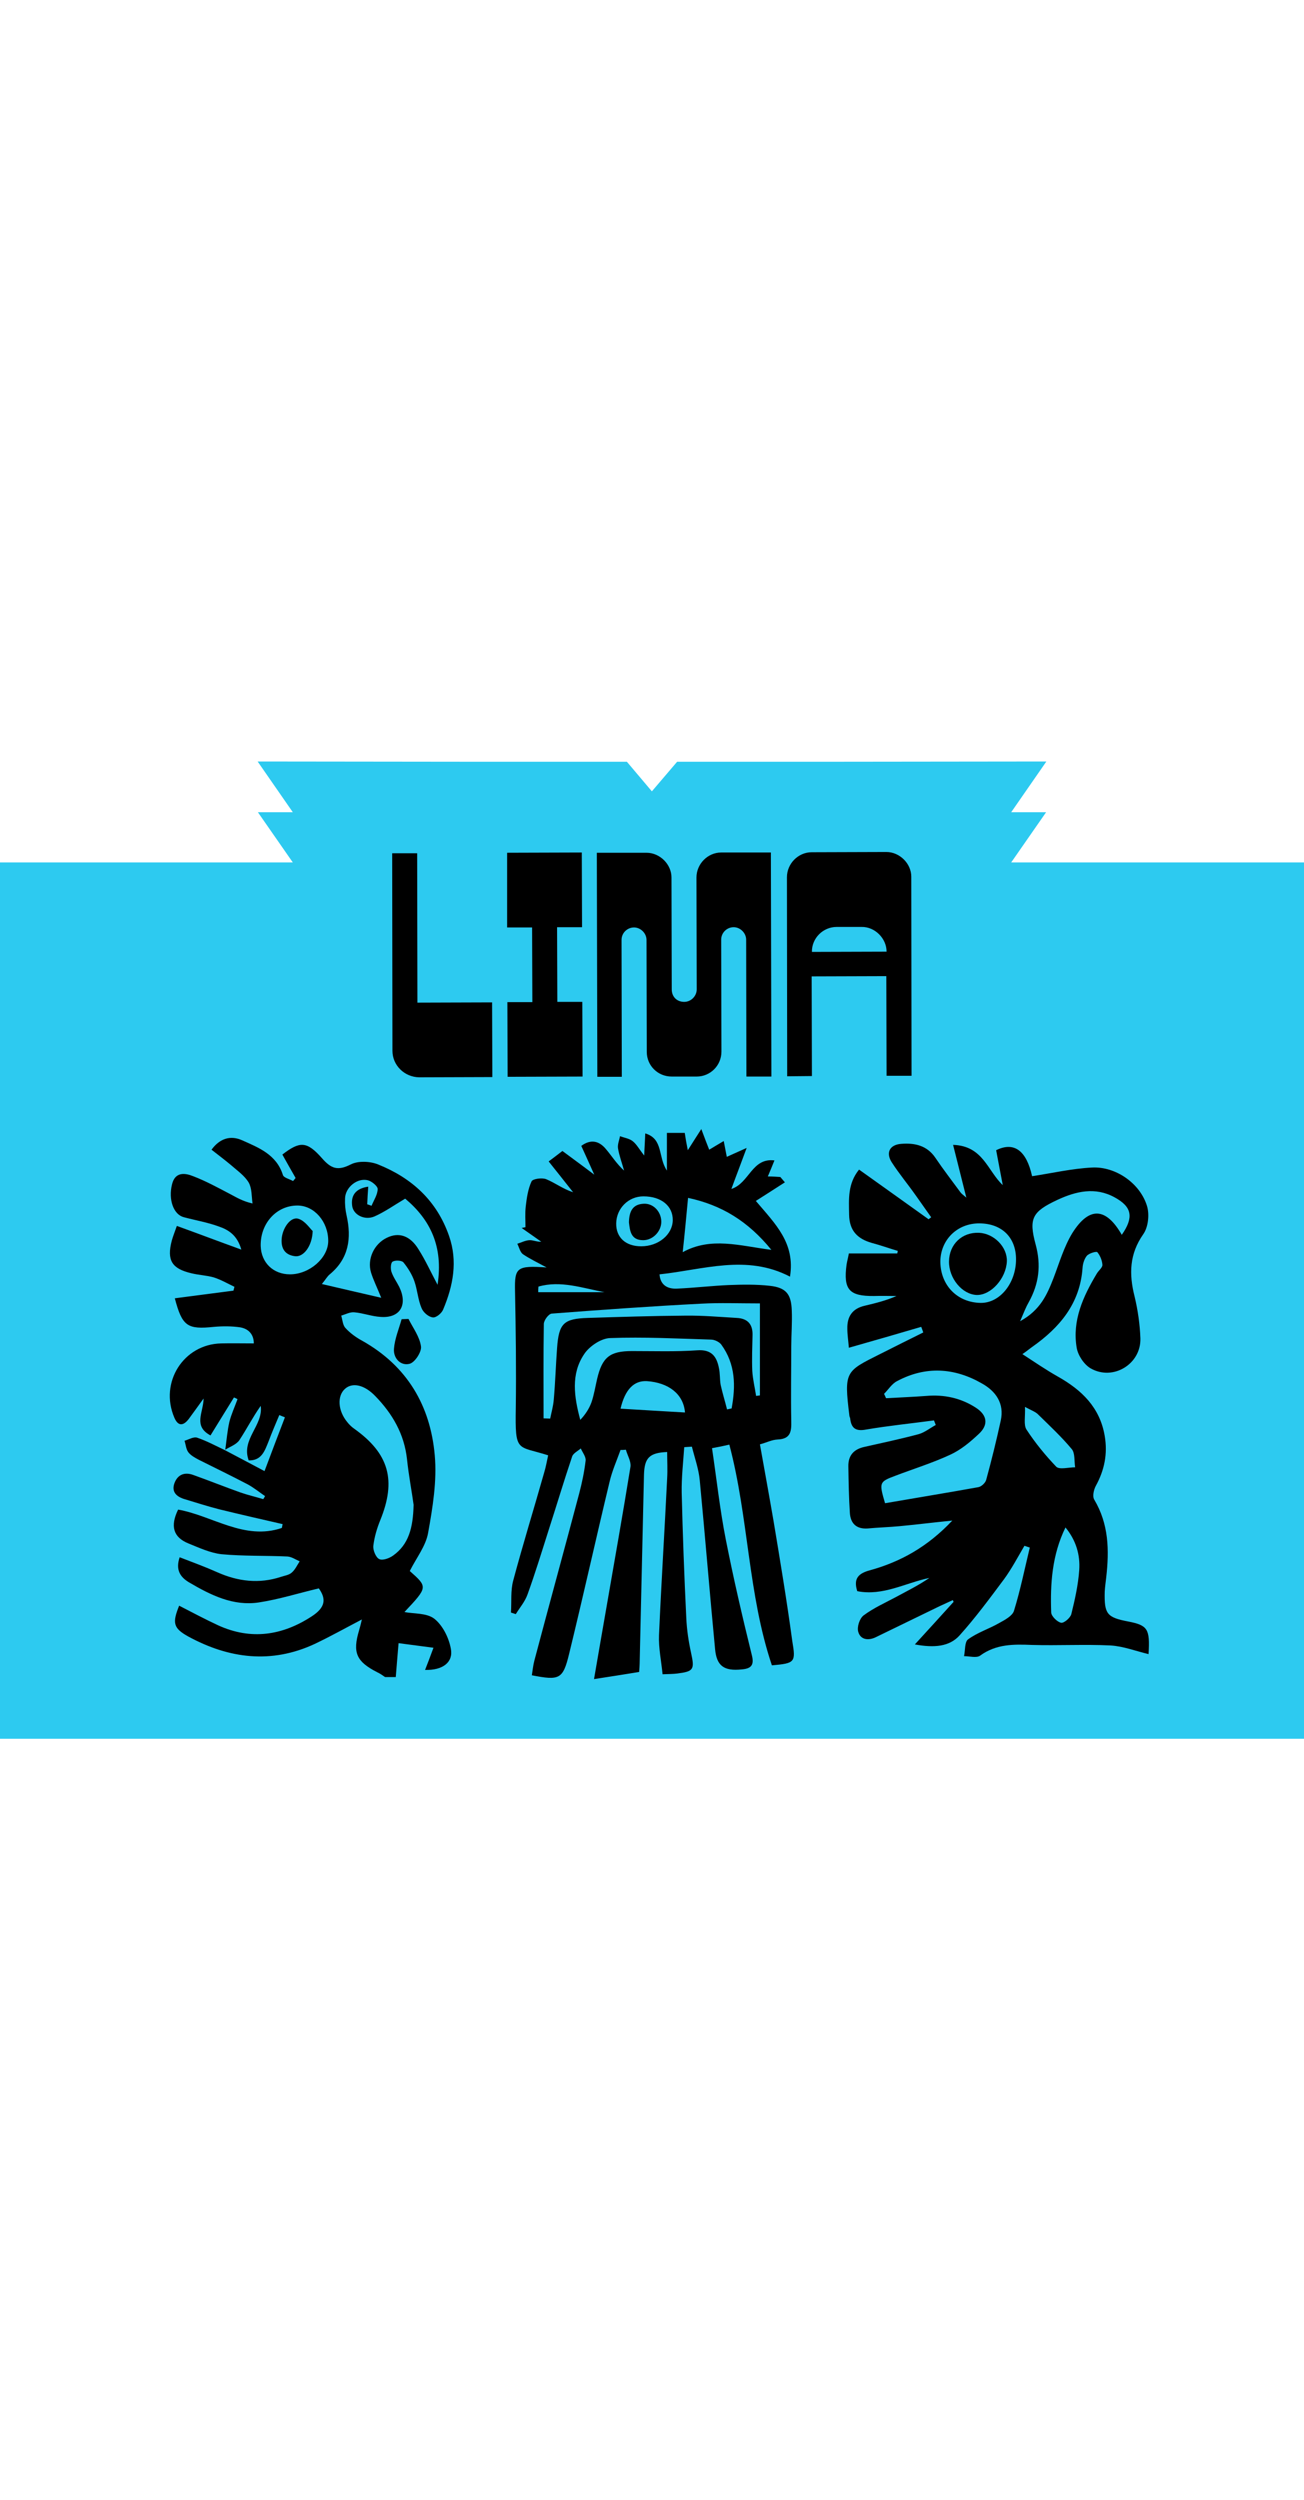
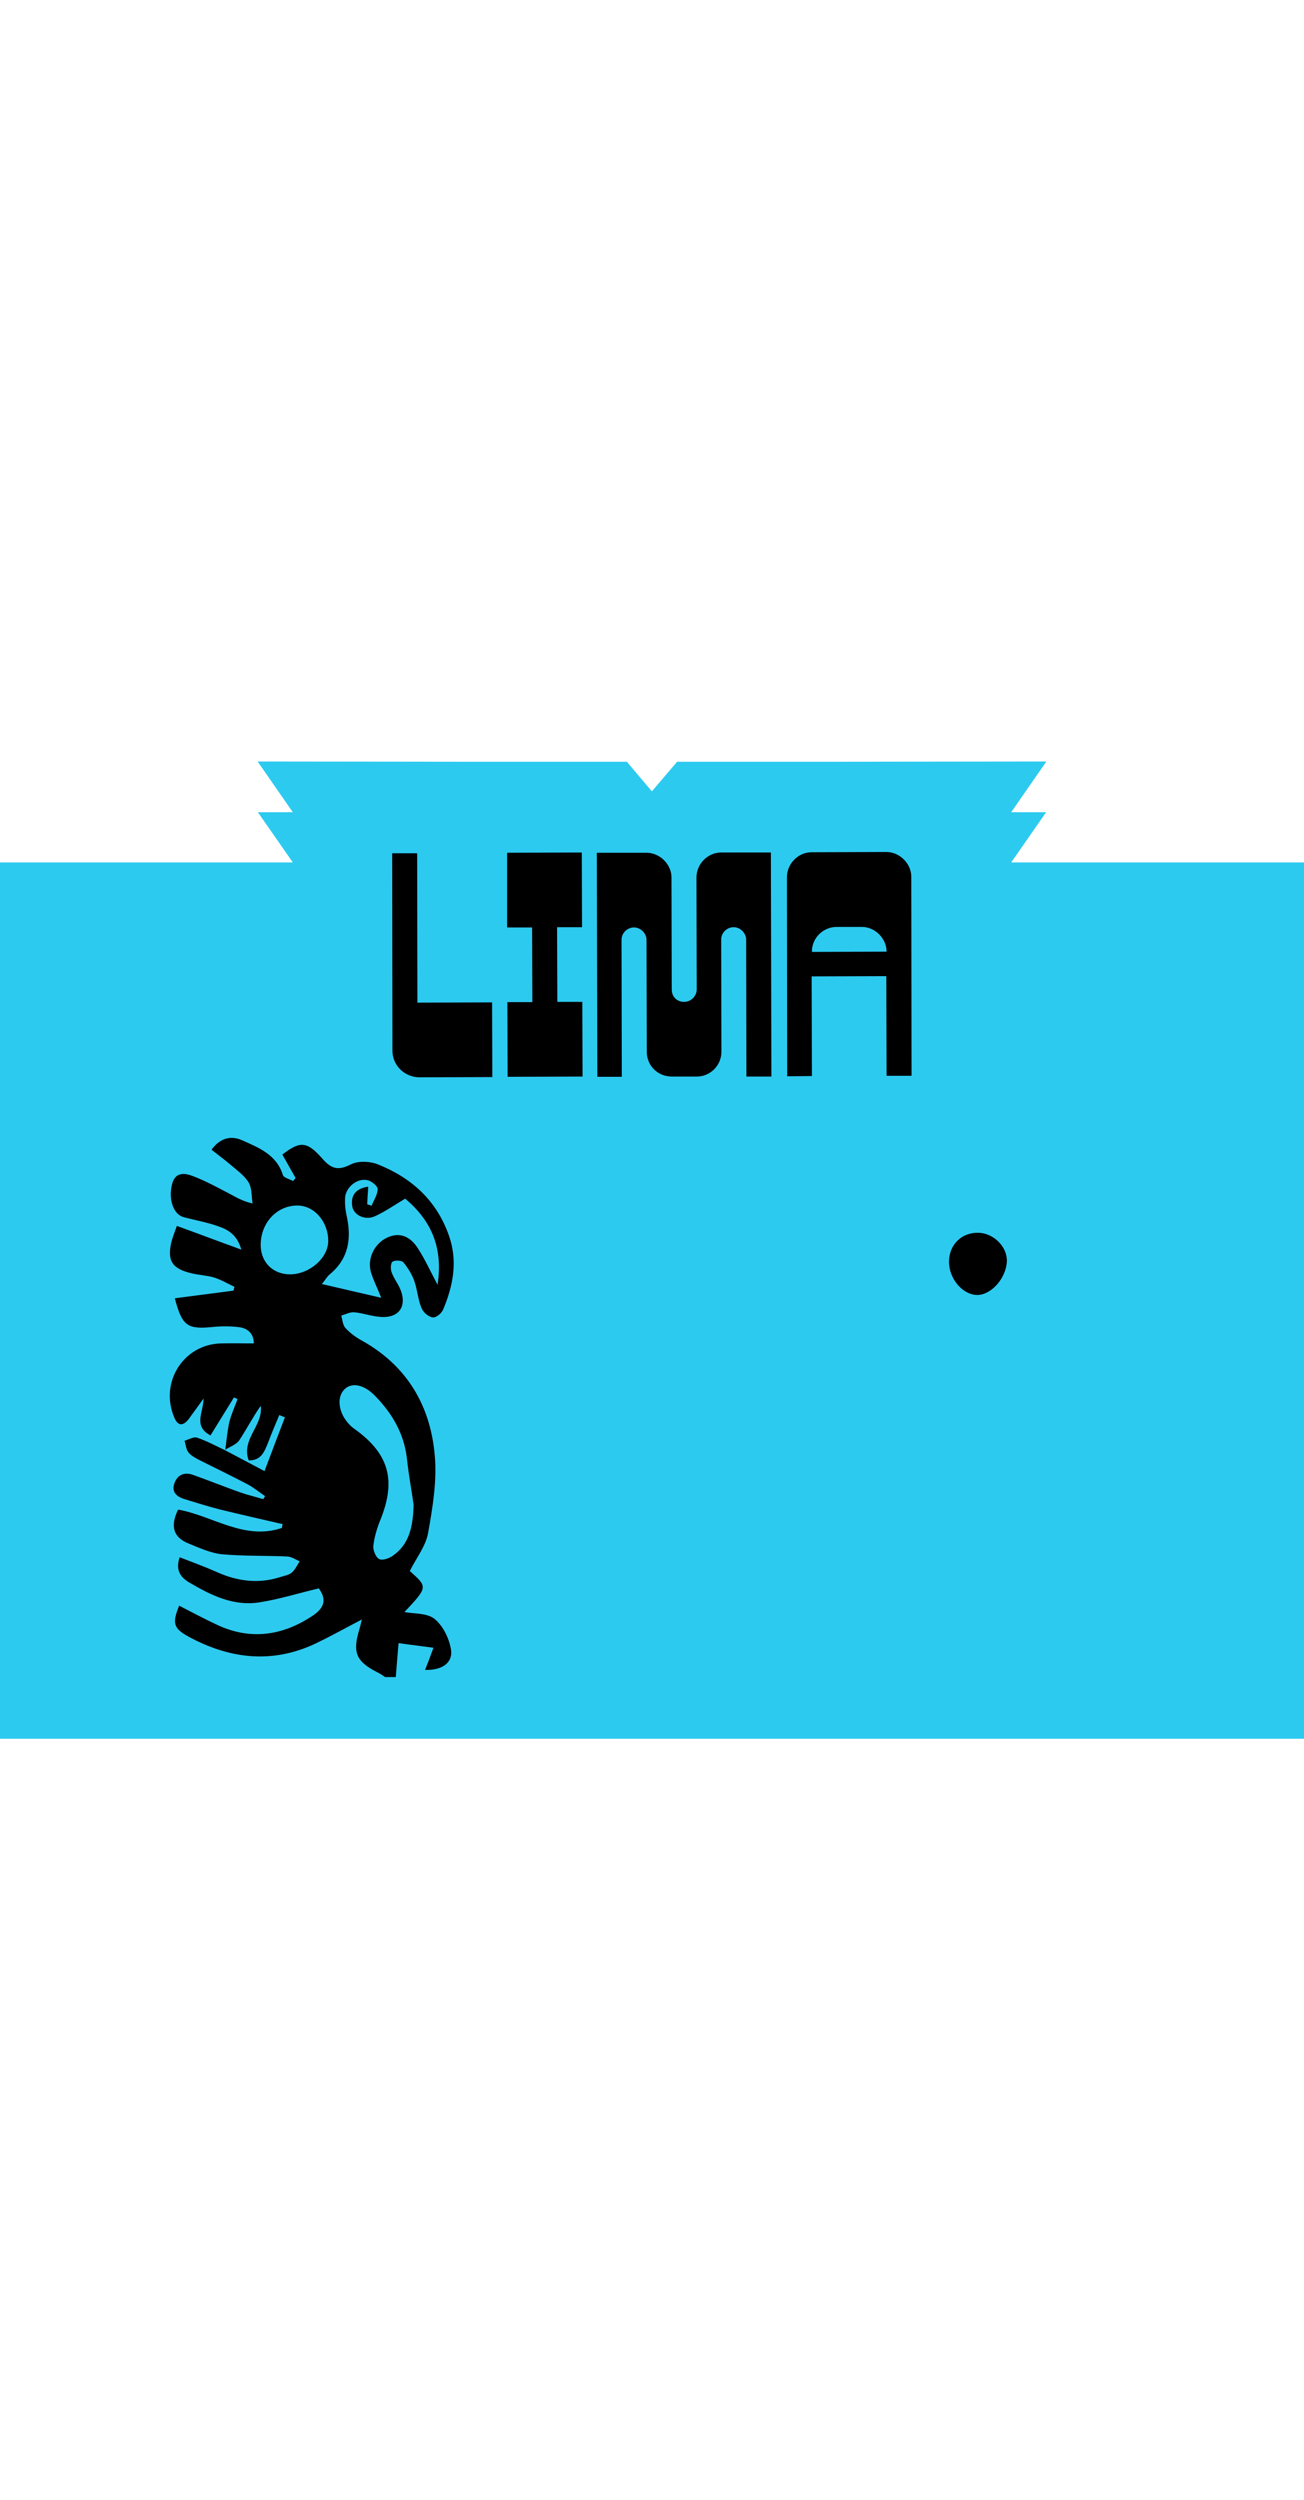
<svg xmlns="http://www.w3.org/2000/svg" version="1.1" id="Capa_1" x="0" y="0" viewBox="0 0 511.7 383.4" xml:space="preserve" width="200">
  <path fill="#2dcaf0" d="M511.7 39.6H396.8l13.7-19.7h-13.7L410.6 0h-6.3l-82.5.1h-56.1l-9.9 11.6L246 .1h-56.2L107.4 0h-6.3l13.8 19.9h-13.7l13.7 19.7H0v343.8h511.7z" />
-   <path d="m154 113.5-.1-77.5h9.8l.1 58.6 29.3-.1.1 29.3-28.7.1c-5.8-.1-10.5-4.7-10.5-10.4zM199.2 123.7l-.1-29.3h9.8l-.1-29.3H199V35.8l29.3-.1.1 29.3h-9.8l.1 29.3h9.8l.1 29.3-29.4.1zM234.4 123.7l-.2-87.9h19.5c5.3 0 9.8 4.6 9.8 9.7l.1 43.9c0 2.9 2 4.9 4.9 4.9 2.7 0 4.9-2.3 4.9-4.9l-.1-43.9c0-5.3 4.4-9.8 9.7-9.8h19.5l.2 87.9h-9.8l-.1-53.7c0-2.6-2.3-4.9-4.9-4.9-2.6 0-4.9 2.1-4.9 4.9l.1 43.9c0 5.5-4.4 9.8-9.7 9.8h-9.8c-5.5 0-9.8-4.3-9.8-9.7l-.1-43.9c0-2.6-2.3-4.9-4.9-4.9s-4.9 2.1-4.9 4.9l.1 53.7h-9.6zM308.9 123.5l-.1-78.1c0-5.3 4.4-9.8 9.7-9.8l29.3-.1c5.3 0 9.8 4.6 9.8 9.7l.1 78.1h-9.8l-.1-39.1-29.3.1.1 39.1-9.7.1zm39-48.9c0-5.2-4.6-9.8-9.8-9.7h-9.8c-5.3 0-9.8 4.4-9.7 9.8l29.3-.1zM169.8 218.1c1.3.2 3.5-1.6 4.1-3.1 3.9-9.3 5.8-18.9 2.3-28.9-4.8-13.8-14.6-22.7-27.8-28-3.2-1.3-7.9-1.5-10.8 0-5.1 2.6-7.7 1.6-11.2-2.4-6-6.8-8.7-6.8-15.6-1.5 1.7 3 3.4 6.1 5.2 9.2-.3.4-.7.8-1 1.2-1.4-.8-3.7-1.3-4-2.4-2.5-8-9.5-10.7-16-13.6-4.5-2-8.7-.8-12 3.7 2.7 2.1 5.2 4 7.6 6 2.5 2.2 5.4 4.2 7 6.9 1.3 2.3 1.1 5.5 1.5 8.2-4-.9-6.3-2.4-8.8-3.7-4.8-2.5-9.5-5.1-14.5-7-3.2-1.3-7.1-1.8-8.3 3.2-1.5 6 .6 11.9 4.7 12.9 4.5 1.2 9.2 2 13.6 3.6 3.8 1.3 7.3 3.4 8.9 9.1-9.1-3.3-17-6.3-25.3-9.3-.8 2.3-1.5 4-2 5.8-2 7.7 0 11 7.8 12.8 2.9.7 5.9.8 8.7 1.6 2.8.9 5.4 2.4 8.1 3.7-.1.5-.3 1-.4 1.5-7.7 1-15.3 2-23 3 2.9 11 4.9 12.3 15.4 11.2 3.4-.3 7-.3 10.3.2 3.3.6 5.3 2.8 5.3 6.3-4.5 0-8.6-.1-12.8 0-14.8.3-24.3 15.3-18.4 29.1 1.4 3.3 3.4 3.5 5.7.5 1.7-2.3 3.4-4.7 5.8-8-.1 5.6-4.2 10.8 2.7 14.5 3.1-5.1 6.2-10 9.2-14.9.5.2 1 .4 1.4.7-1.1 3-2.4 5.8-3.2 8.9-.8 3.6-1.1 7.3-1.6 10.9 1.9-1.2 4.3-2 5.5-3.7 2.9-4.4 5.3-9.1 8.4-13.5 1.1 7.7-7.8 13.1-4.7 21.4 5.1.1 6.3-3.8 7.8-7.5 1.3-3.5 2.8-6.9 4.2-10.3.7.3 1.4.6 2.2.9-2.5 6.6-5.1 13.3-8 21.1-5.9-3.1-10.7-5.7-15.5-8.2-3.6-1.7-7.1-3.6-10.9-4.9-1.4-.5-3.3.7-5 1.2.5 1.5.6 3.3 1.5 4.5 1 1.3 2.7 2.2 4.2 3 6.4 3.2 12.8 6.3 19.1 9.6 2.4 1.3 4.6 3.1 6.8 4.6-.2.4-.4.8-.7 1.2-3-.9-6-1.6-8.9-2.6-6.2-2.2-12.4-4.7-18.6-6.9-3.3-1.2-6-.2-7.3 3.1-1.3 3.4.6 5.3 3.6 6.3 4.7 1.4 9.3 2.9 14 4.1 8.2 2 16.5 3.9 24.8 5.8l-.3 1.5c-14.7 5-27.2-4.8-40.7-7.2-3.2 6.5-1.9 10.9 4.1 13.3 4.2 1.7 8.5 3.7 12.9 4.2 8.6.8 17.3.5 25.9.9 1.6.1 3.2 1.2 4.8 1.9-1 1.5-1.8 3.3-3.1 4.4-1.1 1-2.8 1.2-4.3 1.7-8.5 2.8-16.8 1.8-24.9-1.8-4.7-2.1-9.6-3.9-14.8-5.9-1.7 5 .3 7.8 3.6 9.8 8.5 5 17.4 9.5 27.6 7.9 7.8-1.2 15.4-3.6 23.4-5.5 3 4.2 2.6 7.5-2.8 11-11.5 7.5-23.8 9.4-36.7 3.5-5.2-2.4-10.2-5.1-15.3-7.7-2.7 6.7-2.4 8.8 3.6 12.1 16 8.7 32.6 10.8 49.6 2.9 6.1-2.9 12-6.2 18.5-9.6-.4 1.7-.7 3-1.1 4.3-2.6 8.7-1.1 12.2 7.1 16.4 1.1.5 2.1 1.2 3.1 1.9h4.2c.3-4.1.7-8.2 1.1-13.3 3.8.5 8.5 1.1 13.7 1.8-1.3 3.6-2.3 6.1-3.3 8.7 6.9.2 11.2-3 10.1-8.4-.8-4.3-3.2-9.1-6.5-11.7-3-2.3-8.1-1.9-11.7-2.6 9.2-9.8 9.2-9.8 2.1-16.1 2.6-5.2 6.3-9.8 7.2-15 1.8-10 3.5-20.4 2.6-30.4-1.7-19.4-10.8-35-28.4-44.9-2.4-1.3-4.8-3-6.6-5-1.1-1.1-1.2-3.2-1.7-4.9 1.7-.5 3.5-1.5 5.2-1.3 3.4.3 6.8 1.6 10.2 1.8 7.6.6 10.8-4.6 7.4-11.7-1-2-2.4-3.9-3.1-6-.4-1.2-.3-3.6.5-4 1-.6 3.5-.5 4.2.3 1.8 2.2 3.4 4.8 4.3 7.4 1.2 3.4 1.4 7.2 2.8 10.5.7 1.8 2.8 3.5 4.4 3.7zm-56-16.9c-6.6 0-11.3-4.6-11.5-11.1-.2-8.9 6.2-15.9 14.4-15.9 6.6 0 12.1 6.3 12.1 13.9 0 6.7-7.4 13.1-15 13.1zm21.6 44.9c2.9-2.6 7.6-1.6 11.9 2.9 6.7 6.9 11.3 14.8 12.4 24.6.7 6.7 2 13.4 2.6 18-.2 9.2-2 15.6-8 19.9-1.5 1.1-4.2 2.1-5.5 1.4-1.3-.6-2.5-3.5-2.3-5.2.4-3.4 1.4-6.8 2.7-10 6.4-15.7 3.5-26.2-10.3-36-1-.7-1.9-1.6-2.6-2.5-3.7-4.4-4.1-10.3-.9-13.1zm16.3-59.2c-4.9 2.4-7.7 8.3-6.1 13.6.9 2.9 2.3 5.7 4 9.9-8.1-1.9-15.3-3.5-23.3-5.4 1.5-1.8 2.1-3 3.1-3.8 7.5-6.2 8.6-14.2 6.6-23.1-.5-2.2-.7-4.5-.6-6.7.1-4.3 4.8-8.2 9-7.1 1.5.4 3.8 2.3 3.8 3.4 0 2.2-1.5 4.4-2.4 6.6-.6-.2-1.1-.4-1.7-.6.1-2.2.2-4.4.4-6.9-4.8.7-6.9 3.3-6.3 7.6.5 3.5 4.9 5.7 8.7 4.1 4.1-1.8 7.7-4.4 12.1-7 9.9 8.3 15 18.8 12.7 33.8-2.8-5.3-4.8-9.7-7.4-13.8-3.3-5.5-7.8-7-12.6-4.6z" />
-   <path d="M157.6 218.8c-1.1 3.9-2.7 7.7-3 11.6-.3 3.7 2.6 6.8 6.1 5.9 2.1-.5 4.8-4.7 4.5-6.8-.5-3.8-3.1-7.2-4.9-10.8-.8 0-1.7.1-2.7.1zM117.1 179.4c-3.1-1-6.5 3.9-6.6 8.4-.1 3.8 1.8 5.9 5.4 6.3 3.2.3 6.6-3.9 6.8-9.9-1.1-1-3-4-5.6-4.8zM303.5 297.7c-1.7-9.9-3.5-19.7-5.3-29.8 2.6-.7 4.7-1.8 6.9-1.9 5.2-.2 5.5-3.2 5.4-7.3-.2-9.7 0-19.5 0-29.2 0-4.7.4-9.4.2-14.1-.2-6.5-2.3-9-8.6-9.7-5.3-.6-10.8-.5-16.1-.3-6.8.3-13.5 1.1-20.3 1.4-3.9.2-6.6-1.5-6.9-5.6 17.2-1.8 34.1-8 51.2.9 2.1-13.2-5.7-20.6-13.4-29.7 3.9-2.5 7.7-4.9 11.4-7.3l-1.8-2.1c-1.6-.1-3.1-.2-4.9-.2 1-2.3 1.7-4.1 2.6-6.3-8.9-1.1-9.8 8.9-16.9 11.2 2-5.5 3.8-10.1 6-16.1-3.6 1.6-6 2.7-7.8 3.5-.4-2.1-.8-4.2-1.2-6.2-1.9 1.1-3.7 2.2-5.7 3.4-.8-2-1.8-4.6-3.1-8.1-2.1 3.3-3.6 5.6-5.3 8.3-.5-2.5-.9-4.7-1.2-6.8h-7v14.8c-3.6-5.4-1.3-12.4-8.5-14.6-.1 3-.3 5.4-.4 8.7-2-2.5-3-4.5-4.6-5.7-1.3-1-3.3-1.3-4.9-1.9-.3 1.6-1 3.2-.8 4.7.5 3 1.6 5.9 2.4 8.8-2.9-2.6-4.8-5.7-7.1-8.4-2.6-3.2-5.9-4.1-9.7-1.3 1.6 3.5 3.1 6.8 5.1 11.3-5-3.8-8.9-6.6-12.5-9.3-2.2 1.7-3.8 2.9-5.4 4.1 3.6 4.5 6.6 8.3 9.6 12.1-4-1.3-7.1-3.7-10.5-5.1-1.6-.7-5.3-.2-5.8.8-1.4 3-1.9 6.5-2.3 9.9-.3 2.7-.1 5.4-.1 8.1l-1.5.3c2.6 1.8 5.1 3.6 7.7 5.4-1.8.1-3.3-.7-4.7-.6-1.6.1-3.1.9-4.7 1.4.7 1.4 1.1 3.3 2.2 4.1 2.8 1.9 6 3.4 9.3 5.2-11.7-.8-12.6 0-12.4 9.2.3 15.3.5 30.6.3 45.9-.3 17.8.5 14.7 12.7 18.6-.5 2.3-.9 4.6-1.6 6.9-4 14.1-8.3 28-12.1 42.2-1.1 4-.6 8.4-.9 12.6.6.2 1.2.4 1.9.6 1.6-2.6 3.6-4.9 4.6-7.7 3-8.3 5.6-16.8 8.3-25.3 3.1-9.6 6-19.3 9.2-28.8.4-1.3 2.3-2.2 3.4-3.2.7 1.6 2.1 3.3 1.9 4.8-.5 4.3-1.4 8.6-2.5 12.8-5.8 21.9-11.8 43.7-17.6 65.6-.5 1.9-.7 3.9-1 5.8 10.8 2.1 12.2 1.6 14.6-8.3 5.5-22.5 10.5-45.1 15.9-67.6 1-4.3 2.8-8.3 4.3-12.5.7 0 1.4 0 2.1-.1.6 2.2 2.1 4.6 1.8 6.7-3 18.6-6.3 37.1-9.5 55.6-1.6 9-3.1 18-4.8 27.7 6.6-1 12.1-1.9 17.7-2.8.1-1.5.2-2.4.2-3.2.6-24.7 1.1-49.5 1.7-74.2.2-6.6 2.1-8.6 9.1-8.9 0 3.4.2 6.9 0 10.3-1 20.5-2.3 41.1-3.2 61.6-.2 5 .9 10.1 1.4 15.3 2.7-.1 4.2-.1 5.8-.3 6.4-.8 6.8-1.6 5.4-8-1-4.6-1.7-9.2-1.9-13.9-.8-16.4-1.4-32.7-1.8-49.1-.1-5.9.6-11.9 1-17.8 1-.1 2-.1 3-.2 1.1 4.4 2.7 8.8 3.1 13.3 2.1 22 3.9 44.1 6 66.1.6 6.7 3.6 8.7 10.4 8 3.6-.3 5.1-1.5 4-5.7-3.7-15-7.2-30.1-10.2-45.3-2.3-11.7-3.6-23.7-5.4-35.8 2.7-.5 4.7-.9 6.8-1.4 7.6 28.8 7.3 58.7 16.7 86.6 9.1-.8 9.4-1.2 8-9.5-2.2-16.2-4.8-31.8-7.4-47.4zM270 171.2c13.1 2.8 23.5 9.1 32.7 20.4-12.5-1.6-23.6-5.2-34.8.9.8-7.3 1.4-14 2.1-21.3zm-17.5-.6c7 0 11.6 3.8 11.5 9.4-.1 5.6-5.6 10.2-12.4 10.2-6.1 0-9.9-3.5-9.8-9 .1-5.9 4.8-10.6 10.7-10.6zM211.3 206c8.7-2.5 17.3.6 25.9 2.2h-26c0-.7 0-1.4.1-2.2zm32.2 47.9c1.8-7.6 5.3-11.1 10.4-10.8 8.4.6 14.3 5 14.9 12.3-8.8-.5-17-1-25.3-1.5zm43.6-.1c-.6.1-1.2.3-1.8.4-.8-3.2-1.8-6.4-2.5-9.6-.4-2.2-.2-4.5-.7-6.7-.9-4.5-2.9-7.3-8.5-6.9-8.5.6-17 .3-25.6.3-8.7 0-11.7 2.4-13.7 11-.7 3-1.2 6.2-2.2 9.1-.9 2.5-2.4 4.8-4.4 6.9-2.4-9-3.8-18 1.6-25.9 2-3 6.6-6.1 10.1-6.2 13.2-.5 26.4.2 39.6.6 1.4 0 3.2.9 4 1.9 5.7 7.8 5.7 16.4 4.1 25.1zm8.1-14.7c-.2-4.7 0-9.4.1-14.1.1-4.3-2-6.5-6.2-6.7-6.8-.4-13.6-1-20.3-.9-12.7.1-25.4.5-38.1.9-9.5.3-11.4 2.1-12.1 11.8-.5 6.8-.7 13.6-1.3 20.3-.2 2.5-.9 4.9-1.4 7.4-.9 0-1.7-.1-2.6-.1 0-12.3-.1-24.6.1-37 0-1.5 1.9-4 3.1-4.1 19.6-1.5 39.2-2.9 58.8-3.9 7.3-.4 14.6-.1 22.9-.1v36.1c-.5.1-1 .1-1.5.2-.5-3.3-1.3-6.5-1.5-9.8z" />
-   <path d="M252.4 187.8c3.9 0 7.2-3.6 7.1-7.4-.1-3.9-3.2-7.1-6.9-6.9-4.5.2-5.7 3.2-5.8 7.3.4 3.3.7 7 5.6 7zM442.7 337.4c-8.4-1.6-9.4-3-9.2-11.7.1-1.9.4-3.8.6-5.7 1.2-10.6 1-20.8-4.7-30.4-.8-1.3-.2-3.9.6-5.4 3.4-6.2 4.7-12.6 3.5-19.6-1.9-11.2-9-18-18.4-23.3-4.6-2.6-9-5.6-13.9-8.8 1.9-1.3 2.8-2.1 3.8-2.8 10.8-7.6 18.8-17 19.8-31 .1-1.7.7-3.6 1.7-4.8.9-1 3.7-1.8 4.1-1.4 1.1 1.3 1.9 3.3 2 5 0 1.1-1.5 2.2-2.2 3.4-5.4 9-9.7 18.4-7.9 29.1.5 3 2.9 6.6 5.5 8.1 8.8 5 19.8-1.7 19.5-11.8-.2-5.5-1-11.1-2.3-16.5-2.2-8.7-2-16.6 3.4-24.3 2-2.8 2.5-7.8 1.5-11.1-2.7-8.9-12.3-15.6-21.6-15.1-7.9.4-15.6 2.2-23.5 3.4-2.2-10-7-13.7-14.1-10.2.9 4.6 1.7 9.2 2.6 13.7-6-5.6-7.7-15.4-19.5-15.8 1.8 7.2 3.4 13.5 5.2 20.7-1.3-1.1-2-1.6-2.4-2.2-3.3-4.5-6.7-8.9-9.8-13.5-3.3-4.8-8.1-5.8-13.3-5.4-4.5.3-6.2 3.4-3.8 7.2 2.9 4.5 6.4 8.7 9.5 13.1 2 2.8 4 5.7 6 8.5-.3.3-.7.5-1 .8-9-6.4-18-12.9-27.3-19.5-4.5 5.6-4 11.6-3.9 17.7.1 6.3 3.3 9.5 9 11.1 3.4.9 6.7 2.1 10.1 3.1-.1.3-.1.7-.2 1h-19c-.3 1.7-.7 3.1-.9 4.4-1.3 9.8 1 12.4 10.8 12.3 2.9-.1 5.9 0 8.8 0-4.1 1.8-8.2 2.8-12.4 3.8-4.9 1.1-7 4.2-6.9 9 0 2.4.4 4.8.6 7.5 9.9-2.8 19.2-5.5 28.4-8.2.3.7.5 1.4.8 2.2-5.7 2.8-11.4 5.7-17 8.5-13.6 6.8-14.1 6.8-12 24.1 0 .3.2.7.3 1 .4 3.8 2 5.3 6.2 4.5 8.8-1.5 17.8-2.4 26.7-3.6.2.6.5 1.2.7 1.8-2.2 1.2-4.3 2.9-6.7 3.6-7.1 1.9-14.2 3.4-21.3 5-4.1.9-6.4 3.3-6.3 7.7.1 6.1.2 12.2.6 18.3.3 4 2.5 6.3 7 6 4.2-.4 8.3-.5 12.5-.9 6.4-.6 12.8-1.4 20.7-2.2-9.8 10.4-20.4 16.2-32.3 19.5-4.5 1.2-6.6 3.2-5 8.2 10 2 18.8-3.2 28.3-5.2-4.2 2.9-8.7 5.1-13.1 7.5-4.3 2.3-8.8 4.3-12.7 7.2-1.6 1.2-2.7 4.6-2.1 6.5.9 3.1 4 3.5 7 2 8.3-4 16.6-8.1 24.9-12.1 1.7-.8 3.5-1.6 5.2-2.4.1.2.2.5.3.7-4.8 5.3-9.6 10.6-15.2 16.7 7.6 1.4 13.6.9 17.6-3.6 6.2-6.9 11.8-14.5 17.4-22 3-4.1 5.4-8.7 8-13.1.7.2 1.4.5 2.1.7-2 8.3-3.7 16.7-6.2 24.8-.6 2-3.6 3.6-5.8 4.8-4 2.3-8.5 3.7-12.2 6.4-1.4 1-1.1 4.3-1.6 6.6 2.1 0 4.9.8 6.3-.2 6.3-4.6 13.2-4.5 20.4-4.2 10.2.3 20.5-.3 30.8.2 5 .3 9.9 2.2 14.9 3.4.6-9.9-.3-11.3-8-12.8zm-50-78.8c-1.7 7.8-3.6 15.5-5.7 23.2-.3 1.2-1.9 2.7-3.1 2.9-12.2 2.2-24.5 4.2-36.6 6.3-2.4-8.2-2.3-8.4 4.1-10.8 7.1-2.7 14.5-5 21.4-8.2 4.2-1.9 7.9-5 11.3-8.2 3.9-3.6 3.3-7.4-1.2-10.3-5.9-3.8-12.4-5.2-19.4-4.6-5.3.4-10.6.6-15.8.9-.3-.6-.5-1.2-.8-1.7 1.7-1.7 3.1-4 5.1-5 11.2-6 22.5-5.3 33.3.9 5.4 3 8.9 7.8 7.4 14.6zm-8-46.2c-9.1-.2-15.6-6.9-15.7-16.1 0-8.6 6.6-15.1 15.2-15.1 8.9 0 14.5 5.5 14.5 14.1 0 9.4-6.4 17.3-14 17.1zm19-.3c4-7.2 4.9-14.5 2.7-22.6-2.8-10.3-1.3-12.9 8.5-17.5 7.3-3.4 14.9-5.2 22.5-1 6.8 3.7 7.6 7.8 2.8 14.7-6.2-10.8-12.8-11.2-19.4-.7-3.3 5.4-5.1 11.7-7.4 17.7-2.5 6.4-5.1 12.5-13.1 16.9 1.5-3.5 2.3-5.6 3.4-7.5zm-.9 50c-1.2-1.9-.4-5.1-.6-8.9 2.8 1.5 4.3 2 5.3 3.1 4.5 4.4 9.1 8.7 13.1 13.5 1.3 1.6.9 4.7 1.3 7.1-2.5 0-6.1 1-7.4-.2-4.3-4.5-8.3-9.4-11.7-14.6zm20.7 55.1c-.4 5.8-1.7 11.6-3.1 17.3-.4 1.5-2.9 3.6-4 3.4-1.5-.3-3.8-2.5-3.9-4-.4-11.3.3-22.5 5.6-33.4 4.2 5.1 5.8 10.8 5.4 16.7z" />
+   <path d="m154 113.5-.1-77.5h9.8l.1 58.6 29.3-.1.1 29.3-28.7.1c-5.8-.1-10.5-4.7-10.5-10.4zM199.2 123.7l-.1-29.3h9.8l-.1-29.3H199V35.8l29.3-.1.1 29.3h-9.8l.1 29.3h9.8l.1 29.3-29.4.1zM234.4 123.7l-.2-87.9h19.5c5.3 0 9.8 4.6 9.8 9.7l.1 43.9c0 2.9 2 4.9 4.9 4.9 2.7 0 4.9-2.3 4.9-4.9l-.1-43.9c0-5.3 4.4-9.8 9.7-9.8h19.5l.2 87.9h-9.8l-.1-53.7c0-2.6-2.3-4.9-4.9-4.9-2.6 0-4.9 2.1-4.9 4.9l.1 43.9c0 5.5-4.4 9.8-9.7 9.8h-9.8c-5.5 0-9.8-4.3-9.8-9.7l-.1-43.9c0-2.6-2.3-4.9-4.9-4.9s-4.9 2.1-4.9 4.9l.1 53.7h-9.6zM308.9 123.5l-.1-78.1c0-5.3 4.4-9.8 9.7-9.8l29.3-.1c5.3 0 9.8 4.6 9.8 9.7l.1 78.1h-9.8l-.1-39.1-29.3.1.1 39.1-9.7.1zm39-48.9c0-5.2-4.6-9.8-9.8-9.7h-9.8c-5.3 0-9.8 4.4-9.7 9.8l29.3-.1zM169.8 218.1c1.3.2 3.5-1.6 4.1-3.1 3.9-9.3 5.8-18.9 2.3-28.9-4.8-13.8-14.6-22.7-27.8-28-3.2-1.3-7.9-1.5-10.8 0-5.1 2.6-7.7 1.6-11.2-2.4-6-6.8-8.7-6.8-15.6-1.5 1.7 3 3.4 6.1 5.2 9.2-.3.4-.7.8-1 1.2-1.4-.8-3.7-1.3-4-2.4-2.5-8-9.5-10.7-16-13.6-4.5-2-8.7-.8-12 3.7 2.7 2.1 5.2 4 7.6 6 2.5 2.2 5.4 4.2 7 6.9 1.3 2.3 1.1 5.5 1.5 8.2-4-.9-6.3-2.4-8.8-3.7-4.8-2.5-9.5-5.1-14.5-7-3.2-1.3-7.1-1.8-8.3 3.2-1.5 6 .6 11.9 4.7 12.9 4.5 1.2 9.2 2 13.6 3.6 3.8 1.3 7.3 3.4 8.9 9.1-9.1-3.3-17-6.3-25.3-9.3-.8 2.3-1.5 4-2 5.8-2 7.7 0 11 7.8 12.8 2.9.7 5.9.8 8.7 1.6 2.8.9 5.4 2.4 8.1 3.7-.1.5-.3 1-.4 1.5-7.7 1-15.3 2-23 3 2.9 11 4.9 12.3 15.4 11.2 3.4-.3 7-.3 10.3.2 3.3.6 5.3 2.8 5.3 6.3-4.5 0-8.6-.1-12.8 0-14.8.3-24.3 15.3-18.4 29.1 1.4 3.3 3.4 3.5 5.7.5 1.7-2.3 3.4-4.7 5.8-8-.1 5.6-4.2 10.8 2.7 14.5 3.1-5.1 6.2-10 9.2-14.9.5.2 1 .4 1.4.7-1.1 3-2.4 5.8-3.2 8.9-.8 3.6-1.1 7.3-1.6 10.9 1.9-1.2 4.3-2 5.5-3.7 2.9-4.4 5.3-9.1 8.4-13.5 1.1 7.7-7.8 13.1-4.7 21.4 5.1.1 6.3-3.8 7.8-7.5 1.3-3.5 2.8-6.9 4.2-10.3.7.3 1.4.6 2.2.9-2.5 6.6-5.1 13.3-8 21.1-5.9-3.1-10.7-5.7-15.5-8.2-3.6-1.7-7.1-3.6-10.9-4.9-1.4-.5-3.3.7-5 1.2.5 1.5.6 3.3 1.5 4.5 1 1.3 2.7 2.2 4.2 3 6.4 3.2 12.8 6.3 19.1 9.6 2.4 1.3 4.6 3.1 6.8 4.6-.2.4-.4.8-.7 1.2-3-.9-6-1.6-8.9-2.6-6.2-2.2-12.4-4.7-18.6-6.9-3.3-1.2-6-.2-7.3 3.1-1.3 3.4.6 5.3 3.6 6.3 4.7 1.4 9.3 2.9 14 4.1 8.2 2 16.5 3.9 24.8 5.8l-.3 1.5c-14.7 5-27.2-4.8-40.7-7.2-3.2 6.5-1.9 10.9 4.1 13.3 4.2 1.7 8.5 3.7 12.9 4.2 8.6.8 17.3.5 25.9.9 1.6.1 3.2 1.2 4.8 1.9-1 1.5-1.8 3.3-3.1 4.4-1.1 1-2.8 1.2-4.3 1.7-8.5 2.8-16.8 1.8-24.9-1.8-4.7-2.1-9.6-3.9-14.8-5.9-1.7 5 .3 7.8 3.6 9.8 8.5 5 17.4 9.5 27.6 7.9 7.8-1.2 15.4-3.6 23.4-5.5 3 4.2 2.6 7.5-2.8 11-11.5 7.5-23.8 9.4-36.7 3.5-5.2-2.4-10.2-5.1-15.3-7.7-2.7 6.7-2.4 8.8 3.6 12.1 16 8.7 32.6 10.8 49.6 2.9 6.1-2.9 12-6.2 18.5-9.6-.4 1.7-.7 3-1.1 4.3-2.6 8.7-1.1 12.2 7.1 16.4 1.1.5 2.1 1.2 3.1 1.9h4.2c.3-4.1.7-8.2 1.1-13.3 3.8.5 8.5 1.1 13.7 1.8-1.3 3.6-2.3 6.1-3.3 8.7 6.9.2 11.2-3 10.1-8.4-.8-4.3-3.2-9.1-6.5-11.7-3-2.3-8.1-1.9-11.7-2.6 9.2-9.8 9.2-9.8 2.1-16.1 2.6-5.2 6.3-9.8 7.2-15 1.8-10 3.5-20.4 2.6-30.4-1.7-19.4-10.8-35-28.4-44.9-2.4-1.3-4.8-3-6.6-5-1.1-1.1-1.2-3.2-1.7-4.9 1.7-.5 3.5-1.5 5.2-1.3 3.4.3 6.8 1.6 10.2 1.8 7.6.6 10.8-4.6 7.4-11.7-1-2-2.4-3.9-3.1-6-.4-1.2-.3-3.6.5-4 1-.6 3.5-.5 4.2.3 1.8 2.2 3.4 4.8 4.3 7.4 1.2 3.4 1.4 7.2 2.8 10.5.7 1.8 2.8 3.5 4.4 3.7zm-56-16.9c-6.6 0-11.3-4.6-11.5-11.1-.2-8.9 6.2-15.9 14.4-15.9 6.6 0 12.1 6.3 12.1 13.9 0 6.7-7.4 13.1-15 13.1zm21.6 44.9c2.9-2.6 7.6-1.6 11.9 2.9 6.7 6.9 11.3 14.8 12.4 24.6.7 6.7 2 13.4 2.6 18-.2 9.2-2 15.6-8 19.9-1.5 1.1-4.2 2.1-5.5 1.4-1.3-.6-2.5-3.5-2.3-5.2.4-3.4 1.4-6.8 2.7-10 6.4-15.7 3.5-26.2-10.3-36-1-.7-1.9-1.6-2.6-2.5-3.7-4.4-4.1-10.3-.9-13.1zm16.3-59.2c-4.9 2.4-7.7 8.3-6.1 13.6.9 2.9 2.3 5.7 4 9.9-8.1-1.9-15.3-3.5-23.3-5.4 1.5-1.8 2.1-3 3.1-3.8 7.5-6.2 8.6-14.2 6.6-23.1-.5-2.2-.7-4.5-.6-6.7.1-4.3 4.8-8.2 9-7.1 1.5.4 3.8 2.3 3.8 3.4 0 2.2-1.5 4.4-2.4 6.6-.6-.2-1.1-.4-1.7-.6.1-2.2.2-4.4.4-6.9-4.8.7-6.9 3.3-6.3 7.6.5 3.5 4.9 5.7 8.7 4.1 4.1-1.8 7.7-4.4 12.1-7 9.9 8.3 15 18.8 12.7 33.8-2.8-5.3-4.8-9.7-7.4-13.8-3.3-5.5-7.8-7-12.6-4.6" />
  <path d="M384.2 184.9c-6.7-.3-11.7 4.5-11.8 11.2-.1 6.7 5.2 13 10.9 13.2 5.6.1 11.5-6.5 11.8-13.2.2-5.6-5-10.9-10.9-11.2z" />
</svg>